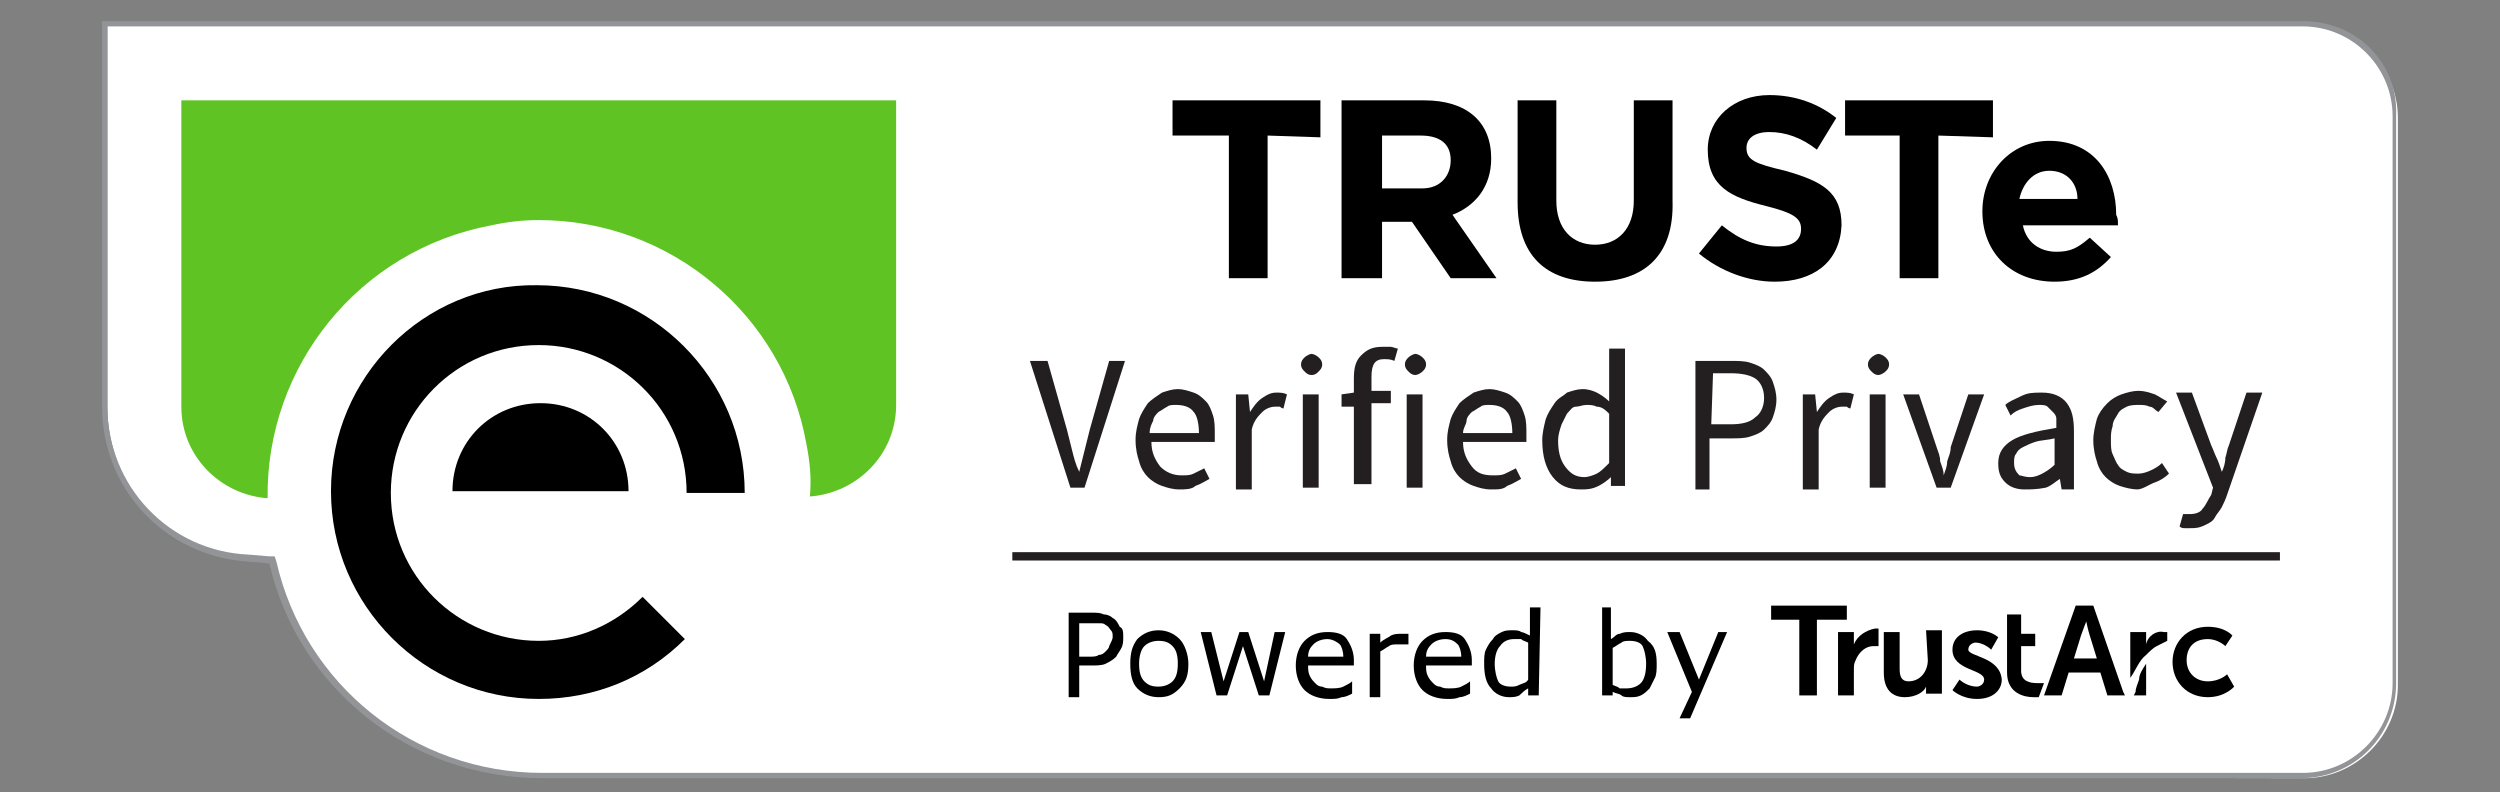
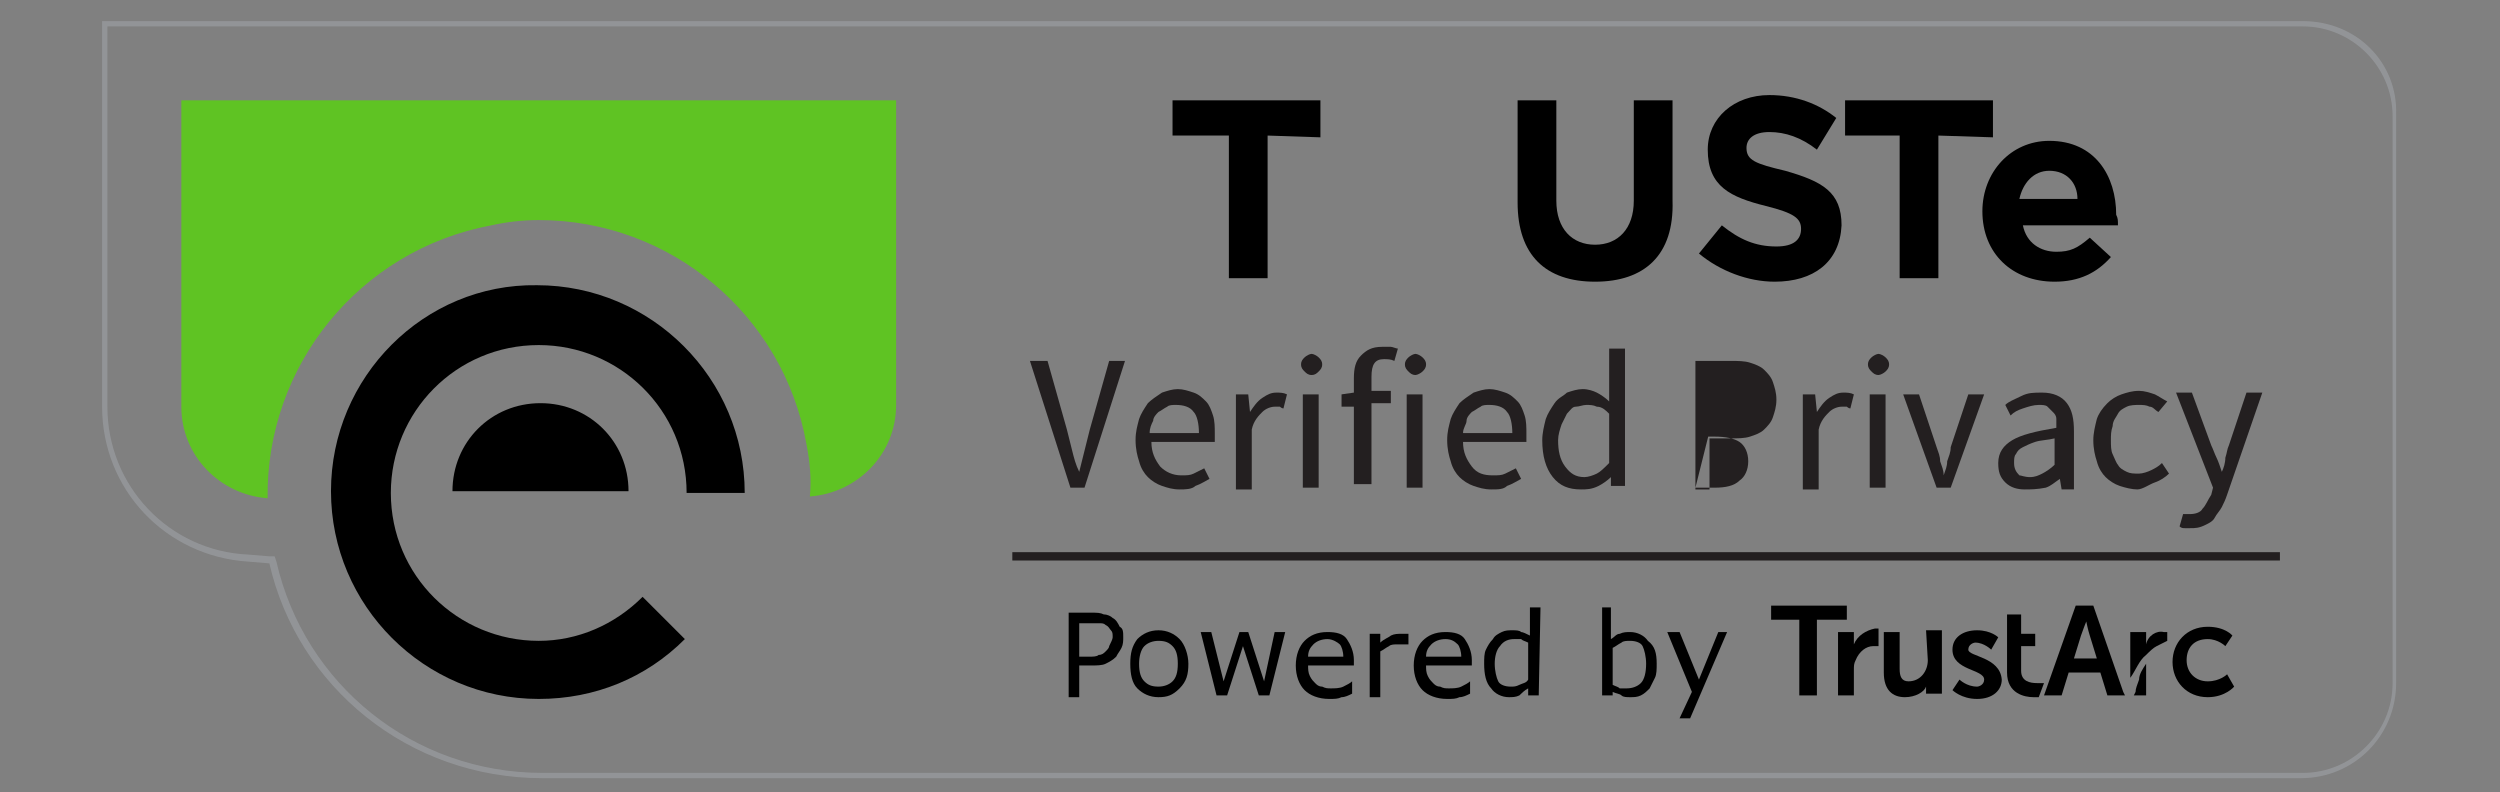
<svg xmlns="http://www.w3.org/2000/svg" id="Layer_1" x="0px" y="0px" width="142px" height="45px" viewBox="0 0 142 45" style="enable-background:new 0 0 142 45;" xml:space="preserve">
  <rect x="0" y="0" width="142" height="45" fill="#808080" stroke="none" />
  <style type="text/css">	.st0{display:none;}	.st1{display:inline;}	.st2{fill:#FFFFFF;}	.st3{fill:#929497;}	.st4{fill:#5FC323;}	.st5{fill:none;}	.st6{enable-background:new    ;}	.st7{fill:#231F20;}	.st8{fill:none;stroke:#231F20;stroke-width:0.474;stroke-miterlimit:10;}</style>
  <g class="st0">
    <path class="st1" d="M113.3,35.4h-2.1v-1h5.3v1h-2.1v5.2h-1.2L113.3,35.4L113.3,35.4z M117.6,40.6v-3.5c0.2-0.1,0.5-0.2,0.8-0.2  c0.2,0,0.5,0,0.7,0.1l0.3-0.9c-0.3-0.1-0.6-0.1-1-0.1c-0.9,0-1.6,0.3-1.9,0.6v4C116.5,40.6,117.6,40.6,117.6,40.6z M123.2,36.2v3.5  c-0.3,0.1-0.6,0.2-0.9,0.2c-0.9,0-1.1-0.4-1.1-1.2v-2.5h-1.1V39c0,1.1,0.6,1.8,2.1,1.8c1,0,1.7-0.3,2.2-0.5v-4.1H123.2z   M125.3,40.1c0,0,0.6,0.7,1.8,0.7c1.1,0,1.7-0.6,1.7-1.4c0-1.5-2.2-1.4-2.2-2c0-0.3,0.3-0.4,0.6-0.4c0.7,0,1.1,0.4,1.1,0.4l0.4-0.8  c0,0-0.5-0.5-1.5-0.5s-1.7,0.5-1.7,1.3c0,1.5,2.2,1.4,2.2,2c0,0.3-0.3,0.4-0.6,0.4c-0.7,0-1.2-0.5-1.2-0.5L125.3,40.1z M129.7,39  c0,1.5,1.3,1.7,1.9,1.7c0.2,0,0.3,0,0.3,0v-1c0,0-0.1,0-0.2,0c-0.3,0-0.9-0.1-0.9-0.9v-1.7h1v-1h-1v-1.3h-1.1V39z M139.8,40.6v-3.5  c0.2-0.1,0.5-0.2,0.8-0.2c0.2,0,0.5,0,0.7,0.1l0.3-0.9c-0.3-0.1-0.6-0.1-1-0.1c-0.9,0-1.6,0.3-1.9,0.6v4  C138.7,40.6,139.8,40.6,139.8,40.6z M144.1,36.1c-1.5,0-2.4,1.1-2.4,2.3c0,1.3,0.9,2.3,2.4,2.3c1.2,0,1.8-0.7,1.8-0.7l-0.4-0.8  c0,0-0.6,0.6-1.3,0.6c-0.8,0-1.4-0.6-1.4-1.4c0-0.8,0.5-1.4,1.3-1.4c0.7,0,1.2,0.5,1.2,0.5l0.5-0.8  C145.8,36.7,145.3,36.1,144.1,36.1 M136.3,39h-2.1l-0.6,1.6h-1.2l2.2-6.1h1.2l2.2,6.1h-1.2L136.3,39z M136,38.1l-0.7-2l-0.7,2H136z  " />
  </g>
  <g>
-     <path class="st2" d="M30.9,44c-7.4,0-13.7-5-15.4-12.1v-0.1l-1.3-0.1c-4.6-0.2-8.1-4-8.1-8.6V1.4h124.8c2.9,0,5.3,2.4,5.3,5.3v32.2  c0,2.9-2.4,5.3-5.3,5.3L30.9,44L30.9,44z" />
    <path class="st3" d="M130.8,1.5c2.8,0,5.1,2.3,5.1,5.1v32.2c0,2.8-2.3,5.1-5.1,5.1H30.9h-0.1l0,0c-7.3,0-13.5-5-15.1-12l-0.1-0.3  h-0.3l-1.2-0.1c-4.5-0.2-8-3.9-8-8.4V1.5H130.8 M130.8,1.2H5.8v21.9c0,4.7,3.6,8.5,8.3,8.8l1.2,0.1c1.6,7,7.9,12.2,15.5,12.2l0,0  l0,0h99.9c3,0,5.4-2.4,5.4-5.4V6.5C136.2,3.6,133.9,1.2,130.8,1.2L130.8,1.2z" />
  </g>
  <g>
    <path class="st4" d="M10.3,5.7v17.4c0,2.8,2.2,5,4.9,5.2c-0.1-7.5,5.2-14.1,12.7-15.5c0.9-0.2,1.8-0.3,2.7-0.3  c7.5,0,13.9,5.4,15.2,12.7c0.2,1,0.3,2,0.2,3c2.7-0.2,4.9-2.4,4.9-5.2V5.7H10.3z" />
    <path d="M25.7,27.9c0-2.8,2.2-5,5-5s5,2.2,5,5H25.7z M18.8,27.9c0,6.5,5.3,11.8,11.8,11.8c3.2,0,6.1-1.2,8.3-3.4l-2.4-2.4  c-1.6,1.6-3.7,2.5-5.9,2.5c-4.6,0-8.4-3.7-8.4-8.4c0-4.6,3.7-8.4,8.4-8.4c4.6,0,8.4,3.7,8.4,8.4h3.3c0-6.5-5.3-11.8-11.8-11.8  C24.1,16.1,18.8,21.4,18.8,27.9" />
  </g>
-   <rect x="55.7" y="19.5" class="st5" width="81.5" height="11.8" />
  <g class="st6">
    <path class="st7" d="M60.8,27.7l-2.3-7.2h1l1.1,3.9c0.1,0.4,0.2,0.8,0.3,1.2s0.2,0.8,0.4,1.2l0,0c0.1-0.4,0.2-0.8,0.3-1.2  c0.1-0.4,0.2-0.8,0.3-1.2l1.1-3.9h0.9l-2.3,7.2H60.8z" />
    <path class="st7" d="M67,27.8c-0.4,0-0.7-0.1-1-0.2s-0.6-0.3-0.8-0.5c-0.2-0.2-0.4-0.5-0.5-0.9c-0.1-0.3-0.2-0.7-0.2-1.2  s0.1-0.8,0.2-1.2c0.1-0.3,0.3-0.6,0.5-0.9c0.2-0.2,0.5-0.4,0.8-0.6c0.3-0.1,0.6-0.2,0.9-0.2s0.6,0.1,0.9,0.2s0.5,0.3,0.7,0.5  s0.3,0.5,0.4,0.8s0.1,0.7,0.1,1c0,0.1,0,0.2,0,0.3c0,0.1,0,0.2,0,0.2h-3.6c0,0.6,0.2,1,0.5,1.4c0.3,0.3,0.7,0.5,1.2,0.5  c0.3,0,0.5,0,0.7-0.1s0.4-0.2,0.6-0.3l0.3,0.6c-0.2,0.1-0.5,0.3-0.8,0.4C67.7,27.8,67.3,27.8,67,27.8z M65.3,24.6h2.8  c0-0.5-0.1-1-0.3-1.2c-0.2-0.3-0.6-0.4-1-0.4c-0.2,0-0.4,0-0.5,0.1c-0.2,0.1-0.3,0.2-0.5,0.3c-0.1,0.1-0.3,0.3-0.3,0.5  C65.4,24.1,65.3,24.3,65.3,24.6z" />
    <path class="st7" d="M70.2,27.7v-5.3h0.7l0.1,1l0,0c0.2-0.3,0.4-0.6,0.7-0.8c0.3-0.2,0.5-0.3,0.8-0.3c0.2,0,0.4,0,0.6,0.1l-0.2,0.8  c-0.1,0-0.2-0.1-0.2-0.1c-0.1,0-0.2,0-0.3,0c-0.2,0-0.5,0.1-0.7,0.3c-0.2,0.2-0.5,0.5-0.6,1v3.4h-0.9V27.7z" />
    <path class="st7" d="M74.5,21.3c-0.2,0-0.3-0.1-0.4-0.2s-0.2-0.2-0.2-0.4c0-0.2,0.1-0.3,0.2-0.4s0.3-0.2,0.4-0.2s0.3,0.1,0.4,0.2  s0.2,0.2,0.2,0.4c0,0.2-0.1,0.3-0.2,0.4C74.8,21.2,74.7,21.3,74.5,21.3z M74,27.7v-5.3h0.9v5.3H74z" />
    <path class="st7" d="M76.9,27.7v-4.6h-0.7v-0.7l0.7-0.1v-0.8c0-0.6,0.1-1,0.4-1.3s0.6-0.5,1.2-0.5c0.2,0,0.3,0,0.5,0  c0.1,0,0.3,0.1,0.4,0.1l-0.2,0.7c-0.2-0.1-0.4-0.1-0.6-0.1c-0.5,0-0.7,0.3-0.7,1v0.8H79v0.7h-1.1v4.6h-1V27.7z" />
    <path class="st7" d="M80.4,21.3c-0.2,0-0.3-0.1-0.4-0.2s-0.2-0.2-0.2-0.4c0-0.2,0.1-0.3,0.2-0.4s0.3-0.2,0.4-0.2s0.3,0.1,0.4,0.2  s0.2,0.2,0.2,0.4c0,0.2-0.1,0.3-0.2,0.4C80.7,21.2,80.5,21.3,80.4,21.3z M79.9,27.7v-5.3h0.9v5.3H79.9z" />
    <path class="st7" d="M84.7,27.8c-0.4,0-0.7-0.1-1-0.2s-0.6-0.3-0.8-0.5s-0.4-0.5-0.5-0.9c-0.1-0.3-0.2-0.7-0.2-1.2s0.1-0.8,0.2-1.2  c0.1-0.3,0.3-0.6,0.5-0.9c0.2-0.2,0.5-0.4,0.8-0.6c0.3-0.1,0.6-0.2,0.9-0.2s0.6,0.1,0.9,0.2s0.5,0.3,0.7,0.5s0.3,0.5,0.4,0.8  s0.1,0.7,0.1,1c0,0.1,0,0.2,0,0.3c0,0.1,0,0.2,0,0.2h-3.6c0,0.6,0.2,1,0.5,1.4s0.7,0.5,1.2,0.5c0.3,0,0.5,0,0.7-0.1  s0.4-0.2,0.6-0.3l0.3,0.6c-0.2,0.1-0.5,0.3-0.8,0.4C85.4,27.8,85.1,27.8,84.7,27.8z M83.1,24.6h2.8c0-0.5-0.1-1-0.3-1.2  c-0.2-0.3-0.6-0.4-1-0.4c-0.2,0-0.4,0-0.5,0.1c-0.2,0.1-0.3,0.2-0.5,0.3c-0.1,0.1-0.3,0.3-0.3,0.5S83.1,24.3,83.1,24.6z" />
    <path class="st7" d="M89.8,27.8c-0.7,0-1.2-0.2-1.6-0.7s-0.6-1.2-0.6-2.1c0-0.4,0.1-0.8,0.2-1.2c0.1-0.3,0.3-0.6,0.5-0.9  s0.5-0.4,0.7-0.6c0.3-0.1,0.6-0.2,0.9-0.2s0.6,0.1,0.8,0.2s0.5,0.3,0.7,0.5v-0.9v-2.1h0.9v7.8h-0.8v-0.5l0,0  c-0.2,0.2-0.5,0.4-0.7,0.5C90.4,27.8,90.1,27.8,89.8,27.8z M90,27.1c0.2,0,0.5-0.1,0.7-0.2s0.4-0.3,0.7-0.6v-2.8  c-0.2-0.2-0.4-0.4-0.7-0.4C90.5,23,90.3,23,90.1,23c-0.2,0-0.4,0.1-0.6,0.1s-0.3,0.2-0.5,0.4c-0.1,0.2-0.2,0.4-0.3,0.6  c-0.1,0.3-0.2,0.6-0.2,0.9c0,0.6,0.1,1.1,0.4,1.5S89.5,27.1,90,27.1z" />
-     <path class="st7" d="M96.3,27.7v-7.2h2c0.4,0,0.8,0,1.1,0.1s0.6,0.2,0.8,0.4c0.2,0.2,0.4,0.4,0.5,0.7c0.1,0.3,0.2,0.6,0.2,1  s-0.1,0.7-0.2,1s-0.3,0.5-0.5,0.7s-0.5,0.3-0.8,0.4s-0.7,0.1-1.1,0.1h-1.2v2.9h-0.8V27.7z M97.2,24.1h1.1c0.6,0,1.1-0.1,1.4-0.4  c0.3-0.2,0.5-0.6,0.5-1.1s-0.2-0.9-0.5-1.1s-0.8-0.3-1.4-0.3h-1L97.2,24.1L97.2,24.1z" />
+     <path class="st7" d="M96.3,27.7v-7.2h2c0.4,0,0.8,0,1.1,0.1s0.6,0.2,0.8,0.4c0.2,0.2,0.4,0.4,0.5,0.7c0.1,0.3,0.2,0.6,0.2,1  s-0.1,0.7-0.2,1s-0.3,0.5-0.5,0.7s-0.5,0.3-0.8,0.4s-0.7,0.1-1.1,0.1h-1.2v2.9h-0.8V27.7z h1.1c0.6,0,1.1-0.1,1.4-0.4  c0.3-0.2,0.5-0.6,0.5-1.1s-0.2-0.9-0.5-1.1s-0.8-0.3-1.4-0.3h-1L97.2,24.1L97.2,24.1z" />
    <path class="st7" d="M102.4,27.7v-5.3h0.7l0.1,1l0,0c0.2-0.3,0.4-0.6,0.7-0.8c0.3-0.2,0.5-0.3,0.8-0.3c0.2,0,0.4,0,0.6,0.1  l-0.2,0.8c-0.1,0-0.2-0.1-0.2-0.1c-0.1,0-0.2,0-0.3,0c-0.2,0-0.5,0.1-0.7,0.3c-0.2,0.2-0.5,0.5-0.6,1v3.4h-0.9V27.7z" />
    <path class="st7" d="M106.7,21.3c-0.2,0-0.3-0.1-0.4-0.2s-0.2-0.2-0.2-0.4c0-0.2,0.1-0.3,0.2-0.4s0.3-0.2,0.4-0.2s0.3,0.1,0.4,0.2  s0.2,0.2,0.2,0.4c0,0.2-0.1,0.3-0.2,0.4C107,21.2,106.8,21.3,106.7,21.3z M106.2,27.7v-5.3h0.9v5.3H106.2z" />
    <path class="st7" d="M110,27.7l-1.9-5.3h0.9l1,3c0.1,0.3,0.2,0.5,0.2,0.8c0.1,0.3,0.2,0.5,0.2,0.8l0,0c0.1-0.3,0.2-0.5,0.2-0.8  c0.1-0.3,0.2-0.5,0.2-0.8l1-3h0.9l-1.9,5.3H110z" />
    <path class="st7" d="M115,27.8c-0.4,0-0.8-0.1-1.1-0.4c-0.3-0.3-0.4-0.6-0.4-1.1c0-0.6,0.3-1,0.8-1.3s1.3-0.5,2.5-0.7  c0-0.2,0-0.3,0-0.5s-0.1-0.3-0.2-0.4s-0.2-0.2-0.3-0.3c-0.1-0.1-0.3-0.1-0.5-0.1c-0.3,0-0.6,0.1-0.9,0.2s-0.5,0.2-0.7,0.4l-0.3-0.6  c0.2-0.2,0.5-0.3,0.9-0.5s0.7-0.2,1.2-0.2c0.6,0,1.1,0.2,1.4,0.6s0.4,0.9,0.4,1.6v3.3h-0.7l-0.1-0.6l0,0c-0.3,0.2-0.5,0.4-0.8,0.5  C115.7,27.8,115.3,27.8,115,27.8z M115.3,27.1c0.3,0,0.5-0.1,0.7-0.2s0.5-0.3,0.7-0.5v-1.5c-0.4,0.1-0.8,0.1-1.1,0.2  c-0.3,0.1-0.5,0.2-0.7,0.3c-0.2,0.1-0.3,0.2-0.4,0.4c-0.1,0.1-0.1,0.3-0.1,0.5c0,0.3,0.1,0.5,0.3,0.7C114.8,27,115,27.1,115.3,27.1  z" />
    <path class="st7" d="M121.4,27.8c-0.3,0-0.7-0.1-1-0.2s-0.6-0.3-0.8-0.5c-0.2-0.2-0.4-0.5-0.5-0.9c-0.1-0.3-0.2-0.7-0.2-1.2  c0-0.4,0.1-0.8,0.2-1.2c0.1-0.3,0.3-0.6,0.6-0.9c0.2-0.2,0.5-0.4,0.8-0.5s0.6-0.2,1-0.2c0.3,0,0.6,0.1,0.9,0.2  c0.2,0.1,0.5,0.3,0.7,0.4l-0.5,0.6c-0.2-0.1-0.3-0.3-0.5-0.3c-0.2-0.1-0.4-0.1-0.6-0.1s-0.5,0-0.7,0.1s-0.4,0.2-0.5,0.4  c-0.1,0.2-0.3,0.4-0.3,0.7c-0.1,0.3-0.1,0.5-0.1,0.8s0,0.6,0.1,0.8c0.1,0.2,0.2,0.5,0.3,0.6c0.1,0.2,0.3,0.3,0.5,0.4  s0.4,0.1,0.7,0.1c0.2,0,0.5-0.1,0.7-0.2s0.4-0.2,0.6-0.4l0.4,0.6c-0.2,0.2-0.5,0.4-0.8,0.5S121.7,27.8,121.4,27.8z" />
    <path class="st7" d="M124.4,30c-0.1,0-0.2,0-0.3,0c-0.1,0-0.2,0-0.3-0.1l0.2-0.7c0.1,0,0.1,0,0.2,0s0.1,0,0.2,0  c0.3,0,0.6-0.1,0.7-0.3c0.2-0.2,0.3-0.5,0.5-0.8l0.1-0.4l-2.1-5.4h0.9l1.1,3c0.1,0.2,0.2,0.5,0.3,0.7s0.2,0.5,0.3,0.8l0,0  c0.1-0.2,0.2-0.5,0.2-0.8c0.1-0.3,0.1-0.5,0.2-0.7l1-3h0.9l-2,5.8c-0.1,0.3-0.2,0.5-0.3,0.7c-0.1,0.2-0.3,0.4-0.4,0.6  s-0.3,0.3-0.5,0.4C124.9,30,124.7,30,124.4,30z" />
  </g>
  <g>
    <g>
      <path d="M72,7.7v8.1h-2.2V7.7h-3.2v-2H75v2.1L72,7.7L72,7.7z" />
-       <path d="M82.4,15.8l-2.2-3.2h-1.7v3.2h-2.3V5.7h4.7c2.4,0,3.8,1.2,3.8,3.3l0,0c0,1.6-0.9,2.7-2.2,3.2l2.5,3.6   C85,15.8,82.4,15.8,82.4,15.8z M82.4,9.1c0-1-0.7-1.4-1.7-1.4h-2.2v3h2.3C81.8,10.7,82.4,10,82.4,9.1L82.4,9.1z" />
      <path d="M90.6,16c-2.8,0-4.4-1.5-4.4-4.5V5.7h2.2v5.7c0,1.6,0.9,2.5,2.2,2.5c1.3,0,2.2-0.9,2.2-2.5V5.7H95v5.7   C95.1,14.5,93.4,16,90.6,16z" />
      <path d="M100.8,16c-1.5,0-3.1-0.6-4.3-1.6l1.3-1.6c1,0.8,1.9,1.2,3.1,1.2c1,0,1.4-0.4,1.4-1l0,0c0-0.6-0.4-0.9-2-1.3   c-2-0.5-3.3-1.1-3.3-3.2l0,0c0-1.8,1.5-3.1,3.5-3.1c1.5,0,2.8,0.5,3.8,1.3l-1.1,1.8c-0.9-0.7-1.8-1-2.7-1s-1.3,0.4-1.3,0.9l0,0   c0,0.7,0.5,0.9,2.2,1.3c2.1,0.6,3.2,1.2,3.2,3.1l0,0C104.5,14.9,103,16,100.8,16z" />
      <path d="M110.1,7.7v8.1h-2.2V7.7h-3.1v-2h8.4v2.1L110.1,7.7L110.1,7.7z" />
      <path d="M120.3,12.8h-5.4c0.2,1,1,1.5,1.9,1.5c0.8,0,1.2-0.2,1.9-0.8l1.2,1.1c-0.8,0.9-1.8,1.4-3.2,1.4c-2.4,0-4.1-1.6-4.1-4l0,0   c0-2.2,1.6-4,3.8-4c2.6,0,3.8,2,3.8,4.2l0,0C120.3,12.4,120.3,12.5,120.3,12.8z M116.4,9.7c-0.9,0-1.5,0.7-1.7,1.6h3.3   C118,10.4,117.4,9.7,116.4,9.7z" />
    </g>
  </g>
  <line class="st8" x1="57.5" y1="31.6" x2="129.5" y2="31.6" />
  <g>
    <g class="st6">
      <path d="M63.8,36.2c0,0.2,0,0.4-0.1,0.6c-0.1,0.2-0.2,0.3-0.3,0.5c-0.2,0.2-0.4,0.3-0.6,0.4c-0.2,0.1-0.5,0.1-0.9,0.1h-0.6v1.8   h-0.6v-4.8H62c0.3,0,0.5,0,0.7,0.1c0.2,0,0.4,0.1,0.5,0.2c0.2,0.1,0.3,0.3,0.4,0.5C63.8,35.7,63.8,35.9,63.8,36.2z M63.2,36.2   c0-0.2,0-0.3-0.1-0.4c-0.1-0.1-0.1-0.2-0.3-0.3c-0.1-0.1-0.2-0.1-0.4-0.1c-0.1,0-0.3,0-0.5,0h-0.6v1.9h0.5c0.3,0,0.5,0,0.6-0.1   c0.2,0,0.3-0.1,0.4-0.2c0.1-0.1,0.2-0.2,0.2-0.3C63.1,36.5,63.2,36.3,63.2,36.2z" />
      <path d="M67.5,37.7c0,0.6-0.1,1-0.5,1.4s-0.7,0.5-1.2,0.5s-0.9-0.2-1.2-0.5s-0.4-0.8-0.4-1.4c0-0.6,0.1-1,0.4-1.4   c0.3-0.3,0.7-0.5,1.2-0.5s0.9,0.2,1.2,0.5S67.5,37.2,67.5,37.7z M66.9,37.7c0-0.5-0.1-0.8-0.3-1c-0.2-0.2-0.4-0.3-0.8-0.3   c-0.3,0-0.6,0.1-0.8,0.3c-0.2,0.2-0.3,0.6-0.3,1c0,0.5,0.1,0.8,0.3,1c0.2,0.2,0.4,0.3,0.8,0.3c0.3,0,0.6-0.1,0.8-0.3   S66.9,38.2,66.9,37.7z" />
      <path d="M73,35.9l-0.9,3.6h-0.6l-0.9-2.8l-0.9,2.8h-0.6l-0.9-3.6h0.6l0.7,2.8l0.9-2.8h0.5l0.9,2.8l0.6-2.8H73z" />
      <path d="M76.9,37.8h-2.6c0,0.2,0,0.4,0.1,0.6s0.2,0.3,0.3,0.4c0.1,0.1,0.2,0.2,0.4,0.2c0.2,0.1,0.3,0.1,0.5,0.1s0.5,0,0.7-0.1   s0.4-0.2,0.5-0.3l0,0v0.7c-0.2,0.1-0.4,0.2-0.6,0.2c-0.2,0.1-0.4,0.1-0.7,0.1c-0.6,0-1.1-0.2-1.4-0.5s-0.5-0.8-0.5-1.4   c0-0.6,0.2-1.1,0.5-1.4c0.3-0.3,0.7-0.5,1.3-0.5c0.5,0,0.9,0.1,1.1,0.4s0.4,0.7,0.4,1.2C76.9,37.5,76.9,37.8,76.9,37.8z    M76.3,37.3c0-0.3-0.1-0.6-0.2-0.7s-0.4-0.3-0.7-0.3c-0.3,0-0.6,0.1-0.8,0.3c-0.2,0.2-0.3,0.4-0.3,0.7H76.3z" />
      <path d="M80,36.6L80,36.6c-0.1,0-0.2,0-0.3,0c-0.1,0-0.2,0-0.3,0c-0.2,0-0.4,0-0.5,0.1c-0.2,0.1-0.3,0.2-0.5,0.3v2.6h-0.6V36h0.6   v0.5c0.2-0.2,0.5-0.3,0.6-0.4c0.2-0.1,0.4-0.1,0.6-0.1c0.1,0,0.2,0,0.2,0s0.1,0,0.2,0L80,36.6L80,36.6z" />
      <path d="M83.6,37.8H81c0,0.2,0,0.4,0.1,0.6s0.2,0.3,0.3,0.4c0.1,0.1,0.2,0.2,0.4,0.2c0.2,0.1,0.3,0.1,0.5,0.1s0.5,0,0.7-0.1   s0.4-0.2,0.5-0.3l0,0v0.7c-0.2,0.1-0.4,0.2-0.6,0.2c-0.2,0.1-0.4,0.1-0.7,0.1c-0.6,0-1.1-0.2-1.4-0.5s-0.5-0.8-0.5-1.4   c0-0.6,0.2-1.1,0.5-1.4c0.3-0.3,0.7-0.5,1.3-0.5c0.5,0,0.9,0.1,1.1,0.4s0.4,0.7,0.4,1.2C83.6,37.5,83.6,37.8,83.6,37.8z M83,37.3   c0-0.3-0.1-0.6-0.2-0.7c-0.2-0.2-0.4-0.3-0.7-0.3c-0.3,0-0.6,0.1-0.8,0.3S81,37,81,37.3H83z" />
      <path d="M87.4,39.5h-0.6v-0.4c-0.2,0.1-0.4,0.3-0.5,0.4c-0.2,0.1-0.4,0.1-0.6,0.1c-0.4,0-0.8-0.2-1-0.5c-0.3-0.3-0.4-0.8-0.4-1.4   c0-0.3,0-0.6,0.1-0.8s0.2-0.4,0.4-0.6c0.1-0.2,0.3-0.3,0.5-0.4c0.2-0.1,0.4-0.1,0.6-0.1s0.4,0,0.5,0.1c0.1,0,0.3,0.1,0.5,0.2v-1.6   h0.6L87.4,39.5L87.4,39.5z M86.8,38.6v-2.1c-0.2-0.1-0.3-0.1-0.4-0.2c-0.1,0-0.3,0-0.4,0c-0.3,0-0.6,0.1-0.8,0.4   c-0.2,0.2-0.3,0.6-0.3,1s0.1,0.8,0.2,1s0.4,0.3,0.7,0.3c0.2,0,0.3,0,0.5-0.1S86.7,38.8,86.8,38.6z" />
      <path d="M94.1,37.7c0,0.3,0,0.6-0.1,0.8s-0.2,0.4-0.3,0.6c-0.2,0.2-0.3,0.3-0.5,0.4c-0.2,0.1-0.4,0.1-0.6,0.1s-0.4,0-0.5-0.1   s-0.3-0.1-0.5-0.2v0.2H91v-5h0.5v1.8c0.2-0.1,0.3-0.3,0.5-0.3c0.2-0.1,0.4-0.1,0.6-0.1c0.4,0,0.8,0.2,1,0.5   C94,36.7,94.1,37.1,94.1,37.7z M93.5,37.7c0-0.4-0.1-0.8-0.2-1s-0.4-0.3-0.7-0.3c-0.2,0-0.4,0-0.5,0.1c-0.2,0.1-0.3,0.2-0.5,0.3   v2.1c0.2,0.1,0.3,0.1,0.4,0.2c0.1,0,0.3,0,0.4,0c0.3,0,0.6-0.1,0.8-0.3S93.5,38.2,93.5,37.7z" />
      <path d="M98.1,35.9L96,40.8h-0.6l0.7-1.5l-1.4-3.4h0.7l1.1,2.7l1.1-2.7C97.6,35.9,98.1,35.9,98.1,35.9z" />
    </g>
    <g>
      <path d="M126.5,38.3c0,0-0.4,0.4-1.1,0.4s-1.2-0.5-1.2-1.2s0.4-1.2,1.2-1.2c0.6,0,1,0.4,1,0.4l0.4-0.6c0,0-0.4-0.5-1.4-0.5   c-1.2,0-2,0.9-2,2s0.8,2,2,2c1,0,1.5-0.6,1.5-0.6L126.5,38.3z" />
      <path d="M121.3,39.3l-0.1,0.2l0,0h0.7v-1.4c0-0.2,0-0.3,0-0.4c-0.2,0.3-0.4,0.6-0.4,0.9C121.4,38.9,121.3,39.1,121.3,39.3" />
      <path d="M121.9,36.6L121.9,36.6C121.9,36.6,121.9,36.5,121.9,36.6v-0.7H121v2.6l0,0c0.3-0.4,0.5-1,0.9-1.3   c0.2-0.2,0.4-0.4,0.6-0.5s0.4-0.2,0.6-0.3v-0.5c0,0-0.1,0-0.2,0C122.5,35.8,122,36.1,121.9,36.6" />
      <polygon points="100.6,34.4 100.6,35.2 102.2,35.2 102.2,39.5 103.2,39.5 103.2,35.2 104.9,35.2 104.9,34.4   " />
      <path d="M109.5,37.5c0,0.6-0.4,1.2-1.1,1.2c-0.4,0-0.5-0.3-0.5-0.7v-2.1H107v2.3c0,1,0.5,1.4,1.2,1.4c0.6,0,1.1-0.3,1.2-0.6v0.4   h0.9v-3.6h-0.9L109.5,37.5L109.5,37.5z" />
      <path d="M111.8,36.9c0-0.3,0.3-0.4,0.4-0.4c0.5,0,0.9,0.4,0.9,0.4l0.4-0.7c0,0-0.4-0.4-1.2-0.4s-1.4,0.4-1.4,1.1   c0,1.2,1.8,1.1,1.8,1.7c0,0.3-0.3,0.4-0.4,0.4c-0.6,0-1-0.4-1-0.4l-0.4,0.6c0,0,0.5,0.5,1.4,0.5s1.4-0.5,1.4-1.1   C113.6,37.3,111.8,37.3,111.8,36.9" />
      <path d="M114.8,38.1v-1.4h0.8V36h-0.8v-1.1H114v1.8v1.5c0,1.2,1,1.4,1.5,1.4c0.2,0,0.3,0,0.3,0l0.3-0.8h-0.4   C115.3,38.8,114.8,38.7,114.8,38.1" />
      <path d="M117.8,37.4l0.4-1.3c0.1-0.3,0.3-0.8,0.3-0.8l0,0c0,0,0.1,0.5,0.2,0.8l0.4,1.3H117.8z M118.9,34.4h-1l-1.8,5.1h1l0.4-1.3   h1.8l0.4,1.3h0.9h0.1l-0.1-0.2L118.9,34.4z" />
      <path d="M105.3,36.6L105.3,36.6C105.3,36.6,105.3,36.5,105.3,36.6v-0.7h-0.9v3.6h0.9v-1.4c0-0.3,0-0.4,0.1-0.6   c0.2-0.5,0.6-0.8,1-0.8c0.1,0,0.3,0,0.3,0v-1c0,0-0.1,0-0.2,0C106,35.8,105.5,36.1,105.3,36.6" />
    </g>
  </g>
</svg>